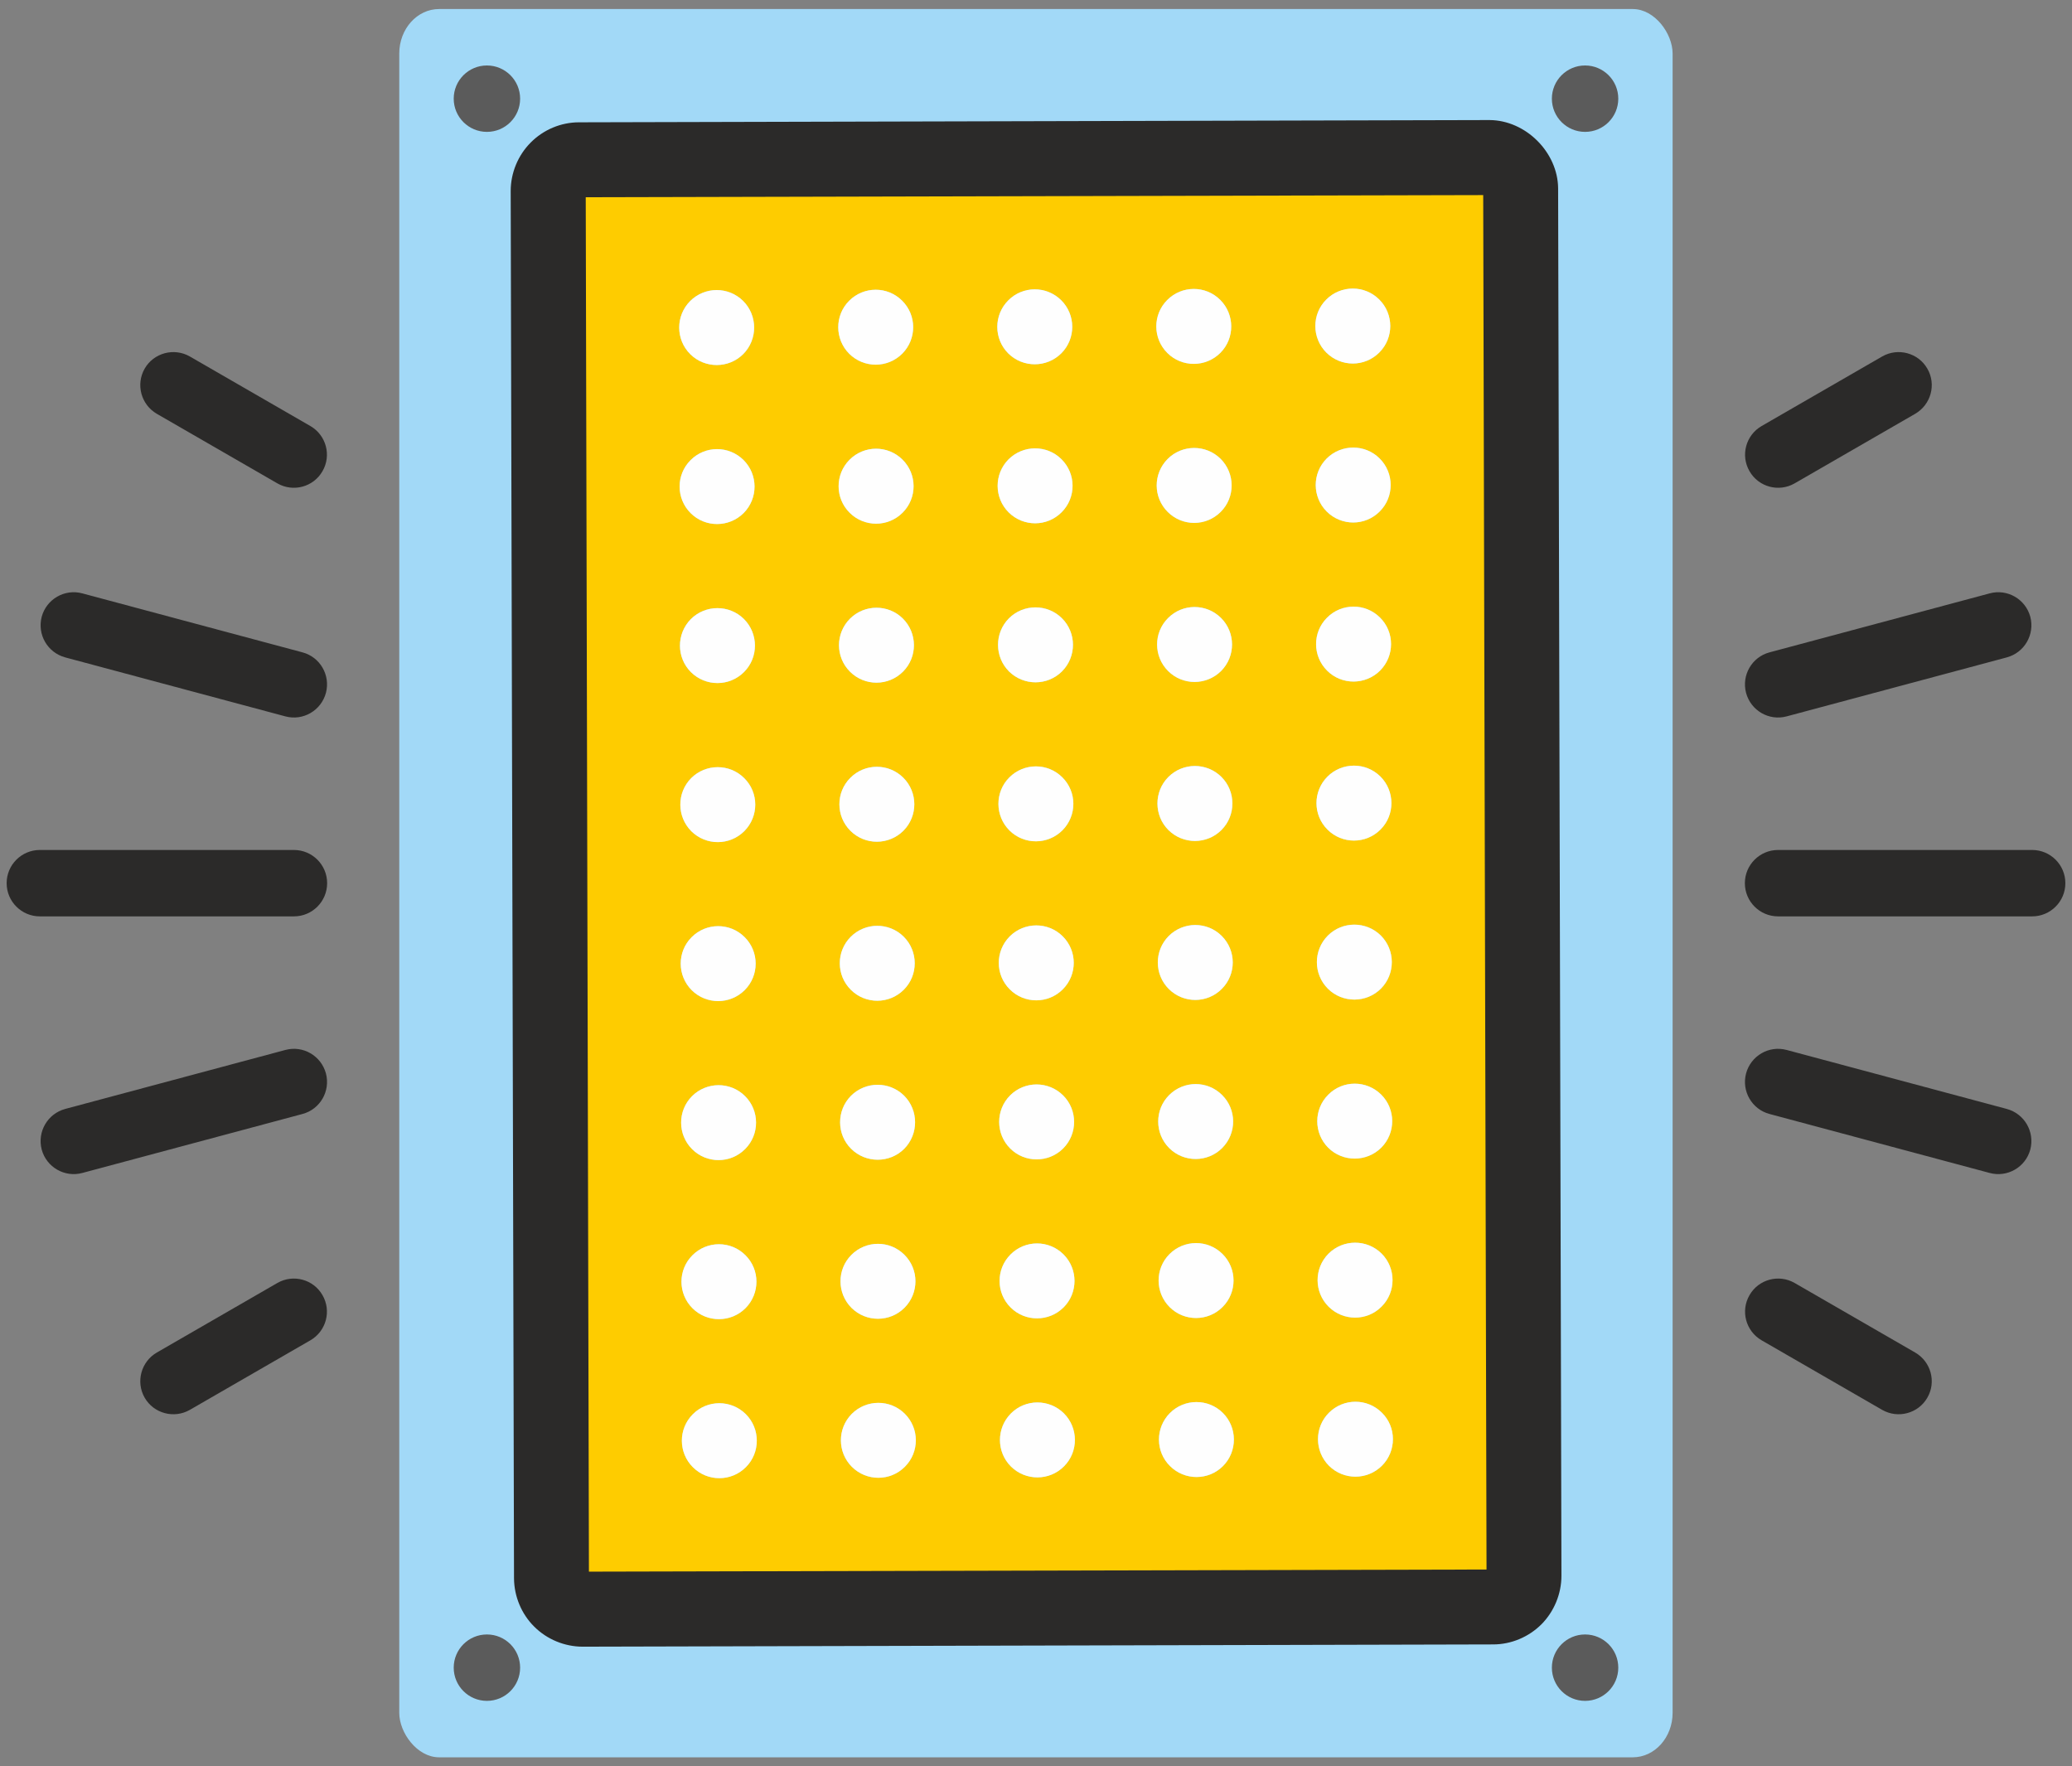
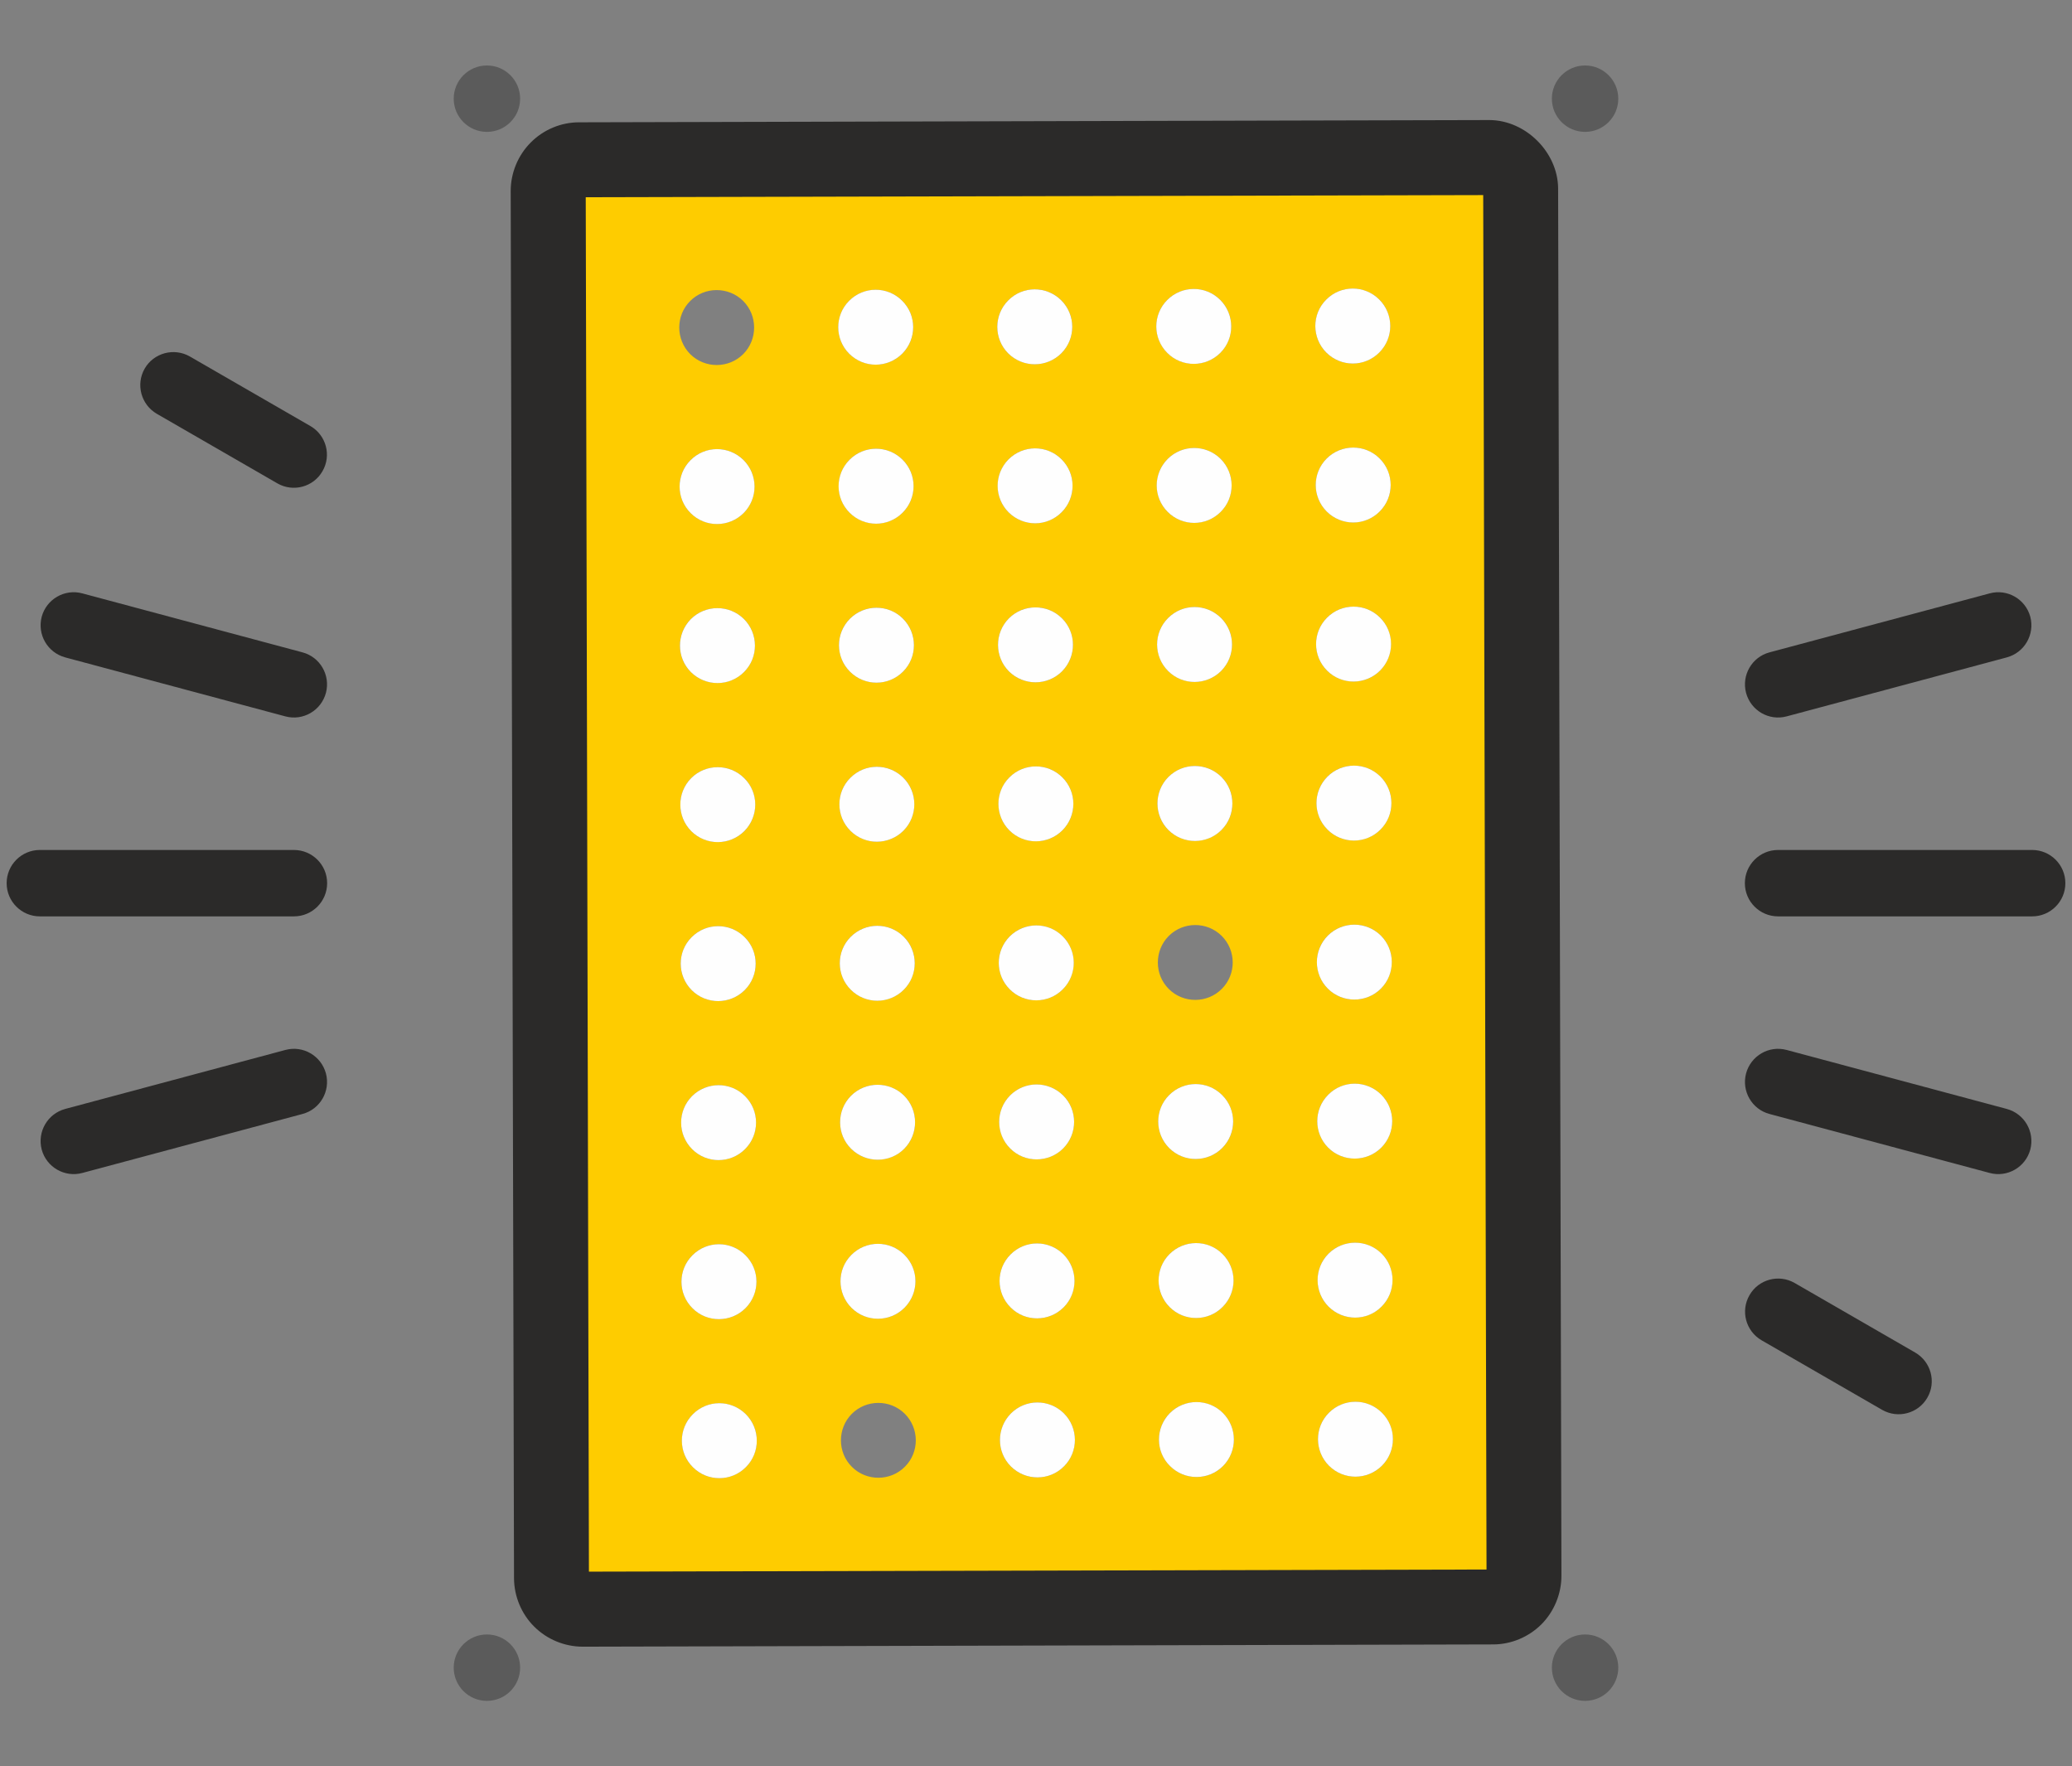
<svg xmlns="http://www.w3.org/2000/svg" xml:space="preserve" width="156mm" height="133mm" version="1.1" style="shape-rendering:geometricPrecision; text-rendering:geometricPrecision; image-rendering:optimizeQuality; fill-rule:evenodd; clip-rule:evenodd" viewBox="0 0 15600 13300">
  <rect x="0" y="0" width="15600" height="13300" fill="#808080" stroke="none" />
  <defs>
    <style type="text/css">
   
    .fil3 {fill:#2B2A29}
    .fil5 {fill:#5B5B5B}
    .fil1 {fill:#A2D9F7}
    .fil2 {fill:#FECC00}
    .fil4 {fill:#FEFEFE}
    .fil0 {fill:#2B2A29;fill-rule:nonzero}
   
  </style>
  </defs>
  <g id="Слой_x0020_1">
-     <path class="fil0" d="M1429 10616c-119,68 -272,27 -340,-92 -68,-119 -27,-271 92,-340l908 -524c119,-68 271,-27 339,92 69,119 28,271 -91,340l-908 524zm12082 -6976c-119,68 -271,27 -339,-92 -69,-119 -28,-271 91,-340l908 -524c119,-68 272,-27 340,92 69,119 27,271 -92,340l-908 524z" />
    <path class="fil0" d="M620 8832c-133,36 -270,-43 -306,-176 -35,-134 44,-270 177,-306l1657 -444c133,-36 270,43 306,177 35,133 -44,270 -177,305l-1657 444zm12832 -3438c-133,36 -270,-43 -306,-177 -35,-133 44,-270 177,-305l1657 -444c133,-36 270,43 306,176 35,134 -44,270 -177,306l-1657 444z" />
    <path class="fil0" d="M491 4950c-133,-36 -212,-172 -177,-306 36,-133 173,-212 306,-176l1657 444c133,35 212,172 177,305 -36,134 -173,213 -306,177l-1657 -444zm12832 3438c-133,-35 -212,-172 -177,-305 36,-134 173,-213 306,-177l1657 444c133,36 212,172 177,306 -36,133 -173,212 -306,176l-1657 -444z" />
    <path class="fil0" d="M1181 3116c-119,-69 -160,-221 -92,-340 68,-119 221,-160 340,-92l908 524c119,69 160,221 91,340 -68,119 -220,160 -339,92l-908 -524zm12082 6976c-119,-69 -160,-221 -91,-340 68,-119 220,-160 339,-92l908 524c119,69 161,221 92,340 -68,119 -221,160 -340,92l-908 -524z" />
    <path class="fil0" d="M300 6900c-138,0 -250,-112 -250,-250 0,-138 112,-250 250,-250l1913 0c138,0 250,112 250,250 0,138 -112,250 -250,250l-1913 0zm13087 0c-138,0 -250,-112 -250,-250 0,-138 112,-250 250,-250l1913 0c138,0 250,112 250,250 0,138 -112,250 -250,250l-1913 0z" />
-     <rect class="fil1" x="3006" y="68" width="9587" height="13164" rx="300" ry="335" />
    <path class="fil2" d="M10404 10637c-110,-110 -289,-109 -399,1 -109,109 -109,289 1,399 110,109 290,109 399,-1 110,-110 109,-290 -1,-399zm-3592 8c-110,-109 -289,-109 -399,1 -109,110 -109,290 1,399 110,110 290,109 399,-1 110,-110 109,-289 -1,-399zm797 -800c110,109 289,109 399,-1 109,-110 109,-290 -1,-399 -110,-110 -290,-109 -399,1 -110,110 -109,290 1,399zm1194 -1200c110,109 290,109 399,-1 110,-110 109,-290 -1,-399 -110,-110 -289,-109 -399,1 -109,110 -109,289 1,399zm1195 -1200c110,109 289,109 399,-1 109,-110 109,-290 -1,-400 -110,-109 -290,-109 -399,1 -110,110 -109,290 1,400zm-1988 3197c-110,-109 -290,-109 -399,1 -110,110 -109,290 0,399 110,110 290,109 400,-1 109,-110 109,-289 -1,-399zm1992 -1202c-109,110 -109,290 1,399 110,110 290,109 399,-1 110,-110 109,-289 0,-399 -110,-109 -290,-109 -400,1zm-1196 402c110,110 290,109 399,-1 110,-110 109,-290 -1,-399 -110,-109 -290,-109 -399,1 -109,110 -109,290 1,399zm1194 -1200c110,109 290,109 400,-1 109,-110 109,-290 -1,-399 -110,-110 -290,-109 -399,1 -110,110 -109,289 0,399zm-1192 1998c-110,110 -109,290 1,399 110,110 290,110 399,0 109,-110 109,-290 -1,-400 -110,-109 -290,-109 -399,1zm-3594 -789c110,109 290,109 399,-1 109,-110 109,-290 -1,-399 -110,-110 -290,-109 -399,1 -110,110 -109,289 1,399zm1194 -1201c110,110 290,109 400,0 109,-110 109,-290 -1,-400 -110,-109 -290,-109 -400,1 -109,110 -109,290 1,399zm1195 -1200c110,110 290,109 399,-1 109,-110 109,-289 -1,-399 -110,-109 -290,-109 -399,1 -110,110 -109,290 1,399zm1194 -1200c110,109 290,109 400,-1 109,-110 109,-290 -1,-399 -110,-110 -290,-109 -400,1 -109,110 -109,290 1,399zm1195 -1200c110,109 290,109 399,-1 109,-110 109,-290 -1,-399 -110,-110 -290,-109 -399,1 -110,110 -109,289 1,399zm2 798c-110,110 -109,290 1,399 110,110 289,109 399,-1 109,-110 109,-289 -1,-399 -110,-109 -290,-109 -399,1zm-4379 4800c-110,-109 -290,-109 -399,1 -110,110 -109,290 1,399 110,110 289,109 399,-1 109,-110 109,-290 -1,-399zm1194 -1200c-110,-110 -289,-109 -399,1 -109,110 -109,289 1,399 110,109 290,109 399,-1 110,-110 109,-290 -1,-399zm1195 -1200c-110,-110 -290,-109 -399,0 -110,110 -109,290 1,400 110,109 289,109 399,-1 109,-110 109,-290 -1,-399zm795 -1200c-109,110 -109,290 1,399 110,110 290,109 399,-1 110,-110 109,-289 -1,-399 -110,-109 -289,-109 -399,1zm-3591 408c110,109 290,109 399,-1 110,-110 109,-290 -1,-399 -110,-110 -289,-109 -399,1 -109,110 -109,290 1,399zm1195 -1200c110,109 289,109 399,-1 109,-110 109,-290 -1,-399 -110,-110 -290,-109 -399,1 -110,110 -109,289 1,399zm1194 -1200c110,109 290,109 399,-1 110,-110 109,-290 -1,-400 -110,-109 -289,-109 -399,1 -109,110 -109,290 1,400zm1195 -1201c110,110 289,109 399,-1 109,-110 109,-289 -1,-399 -110,-109 -290,-109 -399,1 -110,110 -109,290 1,399zm1194 -1200c110,110 290,109 399,-1 110,-110 109,-290 -1,-399 -110,-109 -289,-109 -399,1 -109,110 -109,290 1,399zm-4377 5598c-110,-109 -289,-109 -399,1 -109,110 -109,290 1,399 110,110 290,109 399,-1 110,-110 109,-289 -1,-399zm1195 -1200c-110,-109 -290,-109 -399,1 -110,110 -109,290 1,399 110,110 289,109 399,-1 109,-110 109,-290 -1,-399zm1194 -1200c-110,-110 -289,-109 -399,1 -109,110 -109,289 1,399 110,109 290,109 399,-1 110,-110 109,-290 -1,-399zm1195 -1200c-110,-110 -290,-109 -399,1 -110,110 -109,289 1,399 110,109 289,109 399,-1 109,-110 109,-290 -1,-399zm1194 -1201c-110,-109 -289,-109 -399,1 -109,110 -109,290 1,399 110,110 290,109 399,-1 110,-109 109,-289 -1,-399zm-5190 -785c110,109 289,109 399,-1 109,-110 109,-290 -1,-400 -110,-109 -290,-109 -399,1 -110,110 -109,290 1,400zm3 1197c110,109 289,109 399,-1 109,-110 109,-290 -1,-399 -110,-110 -290,-109 -399,1 -110,110 -109,289 1,399zm1194 -1200c110,109 290,109 399,-1 110,-110 109,-290 -1,-399 -110,-110 -289,-109 -399,1 -109,110 -109,289 1,399zm-1192 2397c110,110 290,109 400,-1 109,-110 109,-289 -1,-399 -110,-109 -290,-109 -400,1 -109,110 -109,290 1,399zm1195 -1200c110,109 290,109 399,-1 110,-110 109,-290 -1,-399 -110,-110 -290,-109 -399,1 -109,110 -109,290 1,399zm1194 -1200c110,109 290,109 400,-1 109,-110 109,-290 -1,-399 -110,-110 -290,-109 -399,1 -110,110 -110,289 0,399zm-1988 3198c-110,-110 -289,-109 -399,0 -109,110 -109,290 1,400 110,109 290,109 399,-1 110,-110 109,-290 -1,-399zm1195 -1201c-110,-109 -290,-109 -399,1 -110,110 -109,290 1,399 110,110 289,109 399,-1 109,-110 109,-289 -1,-399zm1991 -2000c110,109 289,109 399,-1 109,-110 109,-290 -1,-399 -110,-110 -290,-109 -399,1 -110,110 -109,289 1,399zm-1195 1200c110,110 290,109 399,-1 110,-110 109,-289 -1,-399 -109,-109 -289,-109 -399,1 -109,110 -109,290 1,399zm3881 8007c-2,62 -26,122 -69,166 -44,44 -104,68 -166,70l-6853 17c-62,-2 -122,-26 -166,-70 -44,-44 -68,-103 -70,-165l-25 -10445c2,-62 26,-122 70,-166 43,-44 103,-68 165,-70l6853 -17c62,2 122,26 166,70 44,44 68,103 70,165l25 10445zm0 0z" />
    <path class="fil3" d="M11731 1418c-2,-271 -244,-513 -517,-514l-6855 17c-136,0 -268,56 -363,152 -96,96 -151,229 -151,365l25 10447c1,135 56,268 152,363 96,96 229,151 365,151l6855 -17c136,0 268,-56 364,-152 95,-96 150,-229 150,-365l-25 -10447zm-7297 10416l-24 -10349 6757 -16 25 10349 -6758 16zm0 0z" />
    <path class="fil4" d="M10385 2654c-110,111 -288,111 -399,1 -110,-110 -111,-289 -1,-399 110,-111 289,-111 399,-1 111,110 111,289 1,399zm0 0z" />
    <path class="fil4" d="M10388 3851c-110,111 -288,111 -399,1 -110,-110 -111,-288 -1,-399 110,-110 289,-111 399,-1 111,110 111,289 1,399zm0 0z" />
    <path class="fil4" d="M10391 5049c-110,110 -289,111 -399,1 -111,-110 -111,-289 -1,-399 110,-111 289,-111 399,-1 111,110 111,288 1,399zm0 0z" />
    <path class="fil4" d="M10394 6246c-110,111 -289,111 -399,1 -111,-110 -111,-288 -1,-399 110,-110 288,-111 399,-1 110,110 111,289 1,399zm0 0z" />
    <path class="fil4" d="M10397 7444c-110,110 -289,110 -399,1 -111,-110 -111,-289 -1,-400 110,-110 288,-110 399,-1 110,110 111,289 1,400zm0 0z" />
    <path class="fil4" d="M10400 8641c-110,110 -289,111 -400,1 -110,-110 -110,-289 0,-399 109,-111 288,-111 399,-1 110,110 111,288 1,399zm0 0z" />
    <path class="fil4" d="M10402 9838c-109,111 -288,111 -399,1 -110,-110 -111,-288 -1,-399 110,-110 289,-111 400,-1 110,110 110,289 0,399zm0 0z" />
    <path class="fil4" d="M10405 11036c-110,110 -288,111 -399,1 -110,-110 -111,-289 -1,-399 110,-111 289,-111 399,-1 111,109 111,288 1,399zm0 0z" />
    <path class="fil4" d="M9188 2657c-110,110 -289,111 -399,1 -111,-110 -111,-289 -1,-399 110,-111 289,-111 399,-1 110,110 111,289 1,399zm0 0z" />
    <path class="fil4" d="M9191 3854c-110,111 -289,111 -399,1 -111,-110 -111,-288 -1,-399 110,-110 288,-111 399,-1 110,110 111,289 1,399zm0 0z" />
    <path class="fil4" d="M9194 5052c-110,110 -289,111 -399,1 -111,-110 -111,-289 -1,-399 110,-111 288,-111 399,-1 110,110 111,288 1,399zm0 0z" />
    <path class="fil4" d="M9197 6249c-110,111 -289,111 -400,1 -110,-110 -110,-289 -1,-399 110,-111 289,-111 400,-1 110,110 110,289 1,399zm0 0z" />
-     <path class="fil4" d="M9199 7446c-110,111 -288,111 -399,1 -110,-110 -111,-288 -1,-399 110,-110 289,-111 399,-1 111,110 111,289 1,399zm0 0z" />
+     <path class="fil4" d="M9199 7446zm0 0z" />
    <path class="fil4" d="M9202 8644c-110,110 -288,111 -399,1 -110,-110 -111,-289 -1,-399 110,-111 289,-111 399,-1 111,110 111,288 1,399zm0 0z" />
    <path class="fil4" d="M9205 9841c-110,111 -289,111 -399,1 -110,-110 -111,-289 -1,-399 110,-110 289,-111 399,-1 111,110 111,289 1,399zm0 0z" />
    <path class="fil4" d="M9208 11039c-110,110 -289,110 -399,0 -111,-109 -111,-288 -1,-399 110,-110 289,-111 399,-1 110,110 111,289 1,400zm0 0z" />
    <path class="fil4" d="M7991 2660c-110,110 -289,111 -400,1 -110,-110 -110,-289 0,-399 109,-111 288,-111 399,-1 110,110 111,288 1,399zm0 0z" />
    <path class="fil4" d="M7993 3857c-110,111 -288,111 -399,1 -110,-110 -111,-288 -1,-399 110,-110 289,-111 399,-1 111,110 111,289 1,399zm0 0z" />
    <path class="fil4" d="M7996 5055c-110,110 -288,110 -399,1 -110,-110 -111,-289 -1,-400 110,-110 289,-110 399,-1 111,110 111,289 1,400zm0 0z" />
    <path class="fil4" d="M7999 6252c-110,110 -288,111 -399,1 -110,-110 -111,-289 -1,-399 110,-111 289,-111 399,-1 111,110 111,288 1,399zm0 0z" />
    <path class="fil4" d="M8002 7449c-110,111 -289,111 -399,1 -111,-110 -111,-288 -1,-399 110,-110 289,-111 399,-1 111,110 111,289 1,399zm0 0z" />
    <path class="fil4" d="M8005 8647c-110,110 -289,111 -399,1 -111,-110 -111,-289 -1,-400 110,-110 288,-110 399,0 110,109 111,288 1,399zm0 0z" />
    <path class="fil4" d="M8008 9844c-110,110 -289,111 -399,1 -111,-110 -111,-289 -1,-399 110,-111 288,-111 399,-1 110,110 111,289 1,399zm0 0z" />
    <path class="fil4" d="M8011 11041c-110,111 -289,111 -400,1 -110,-110 -110,-288 0,-399 109,-110 288,-111 399,-1 110,110 111,289 1,399zm0 0z" />
    <path class="fil4" d="M6793 2663c-110,110 -288,111 -399,1 -110,-110 -111,-289 -1,-399 110,-111 289,-111 399,-1 111,110 111,288 1,399zm0 0z" />
    <path class="fil4" d="M6796 3860c-110,111 -289,111 -399,1 -111,-110 -111,-289 -1,-399 110,-111 289,-111 399,-1 111,110 111,289 1,399zm0 0z" />
    <path class="fil4" d="M6799 5057c-110,111 -289,111 -399,1 -111,-110 -111,-288 -1,-399 110,-110 289,-111 399,-1 110,110 111,289 1,399zm0 0z" />
    <path class="fil4" d="M6802 6255c-110,110 -289,111 -399,1 -111,-110 -111,-289 -1,-399 110,-111 288,-111 399,-1 110,110 111,288 1,399zm0 0z" />
    <path class="fil4" d="M6805 7452c-110,111 -289,111 -399,1 -111,-110 -111,-289 -1,-399 110,-110 288,-111 399,-1 110,110 111,289 1,399zm0 0z" />
    <path class="fil4" d="M6808 8650c-110,110 -289,110 -400,0 -110,-109 -111,-288 -1,-399 110,-110 289,-111 400,-1 110,110 110,289 1,400zm0 0z" />
    <path class="fil4" d="M6810 9847c-110,110 -288,111 -399,1 -110,-110 -111,-289 -1,-399 110,-111 289,-111 399,-1 111,110 111,288 1,399zm0 0z" />
-     <path class="fil4" d="M6813 11044c-110,111 -288,111 -399,1 -110,-110 -111,-288 -1,-399 110,-110 289,-111 399,-1 111,110 111,289 1,399zm0 0z" />
-     <path class="fil4" d="M5596 2666c-110,110 -289,110 -399,1 -111,-110 -111,-289 -1,-400 110,-110 288,-111 399,-1 110,110 111,289 1,400zm0 0z" />
    <path class="fil4" d="M5599 3863c-110,110 -289,111 -399,1 -111,-110 -111,-289 -1,-399 110,-111 288,-111 399,-1 110,110 111,288 1,399zm0 0z" />
    <path class="fil4" d="M5602 5060c-110,111 -289,111 -400,1 -110,-110 -110,-288 -1,-399 110,-110 289,-111 400,-1 110,110 111,289 1,399zm0 0z" />
    <path class="fil4" d="M5604 6258c-110,110 -288,111 -399,1 -110,-110 -111,-289 -1,-400 110,-110 289,-110 399,0 111,109 111,288 1,399zm0 0z" />
    <path class="fil4" d="M5607 7455c-110,110 -288,111 -399,1 -110,-110 -111,-289 -1,-399 110,-111 289,-111 399,-1 111,110 111,289 1,399zm0 0z" />
    <path class="fil4" d="M5610 8652c-110,111 -289,111 -399,1 -110,-110 -111,-288 -1,-399 110,-110 289,-111 399,-1 111,110 111,289 1,399zm0 0z" />
    <path class="fil4" d="M5613 9850c-110,110 -289,111 -399,1 -111,-110 -111,-289 -1,-399 110,-111 289,-111 399,-1 111,110 111,288 1,399zm0 0z" />
    <path class="fil4" d="M5616 11047c-110,111 -289,111 -399,1 -111,-110 -111,-289 -1,-399 110,-111 288,-111 399,-1 110,110 111,289 1,399zm0 0z" />
    <circle class="fil5" cx="3666" cy="743" r="250" />
    <circle class="fil5" cx="11934" cy="743" r="250" />
    <circle class="fil5" cx="3666" cy="12557" r="250" />
    <circle class="fil5" cx="11934" cy="12557" r="250" />
  </g>
</svg>